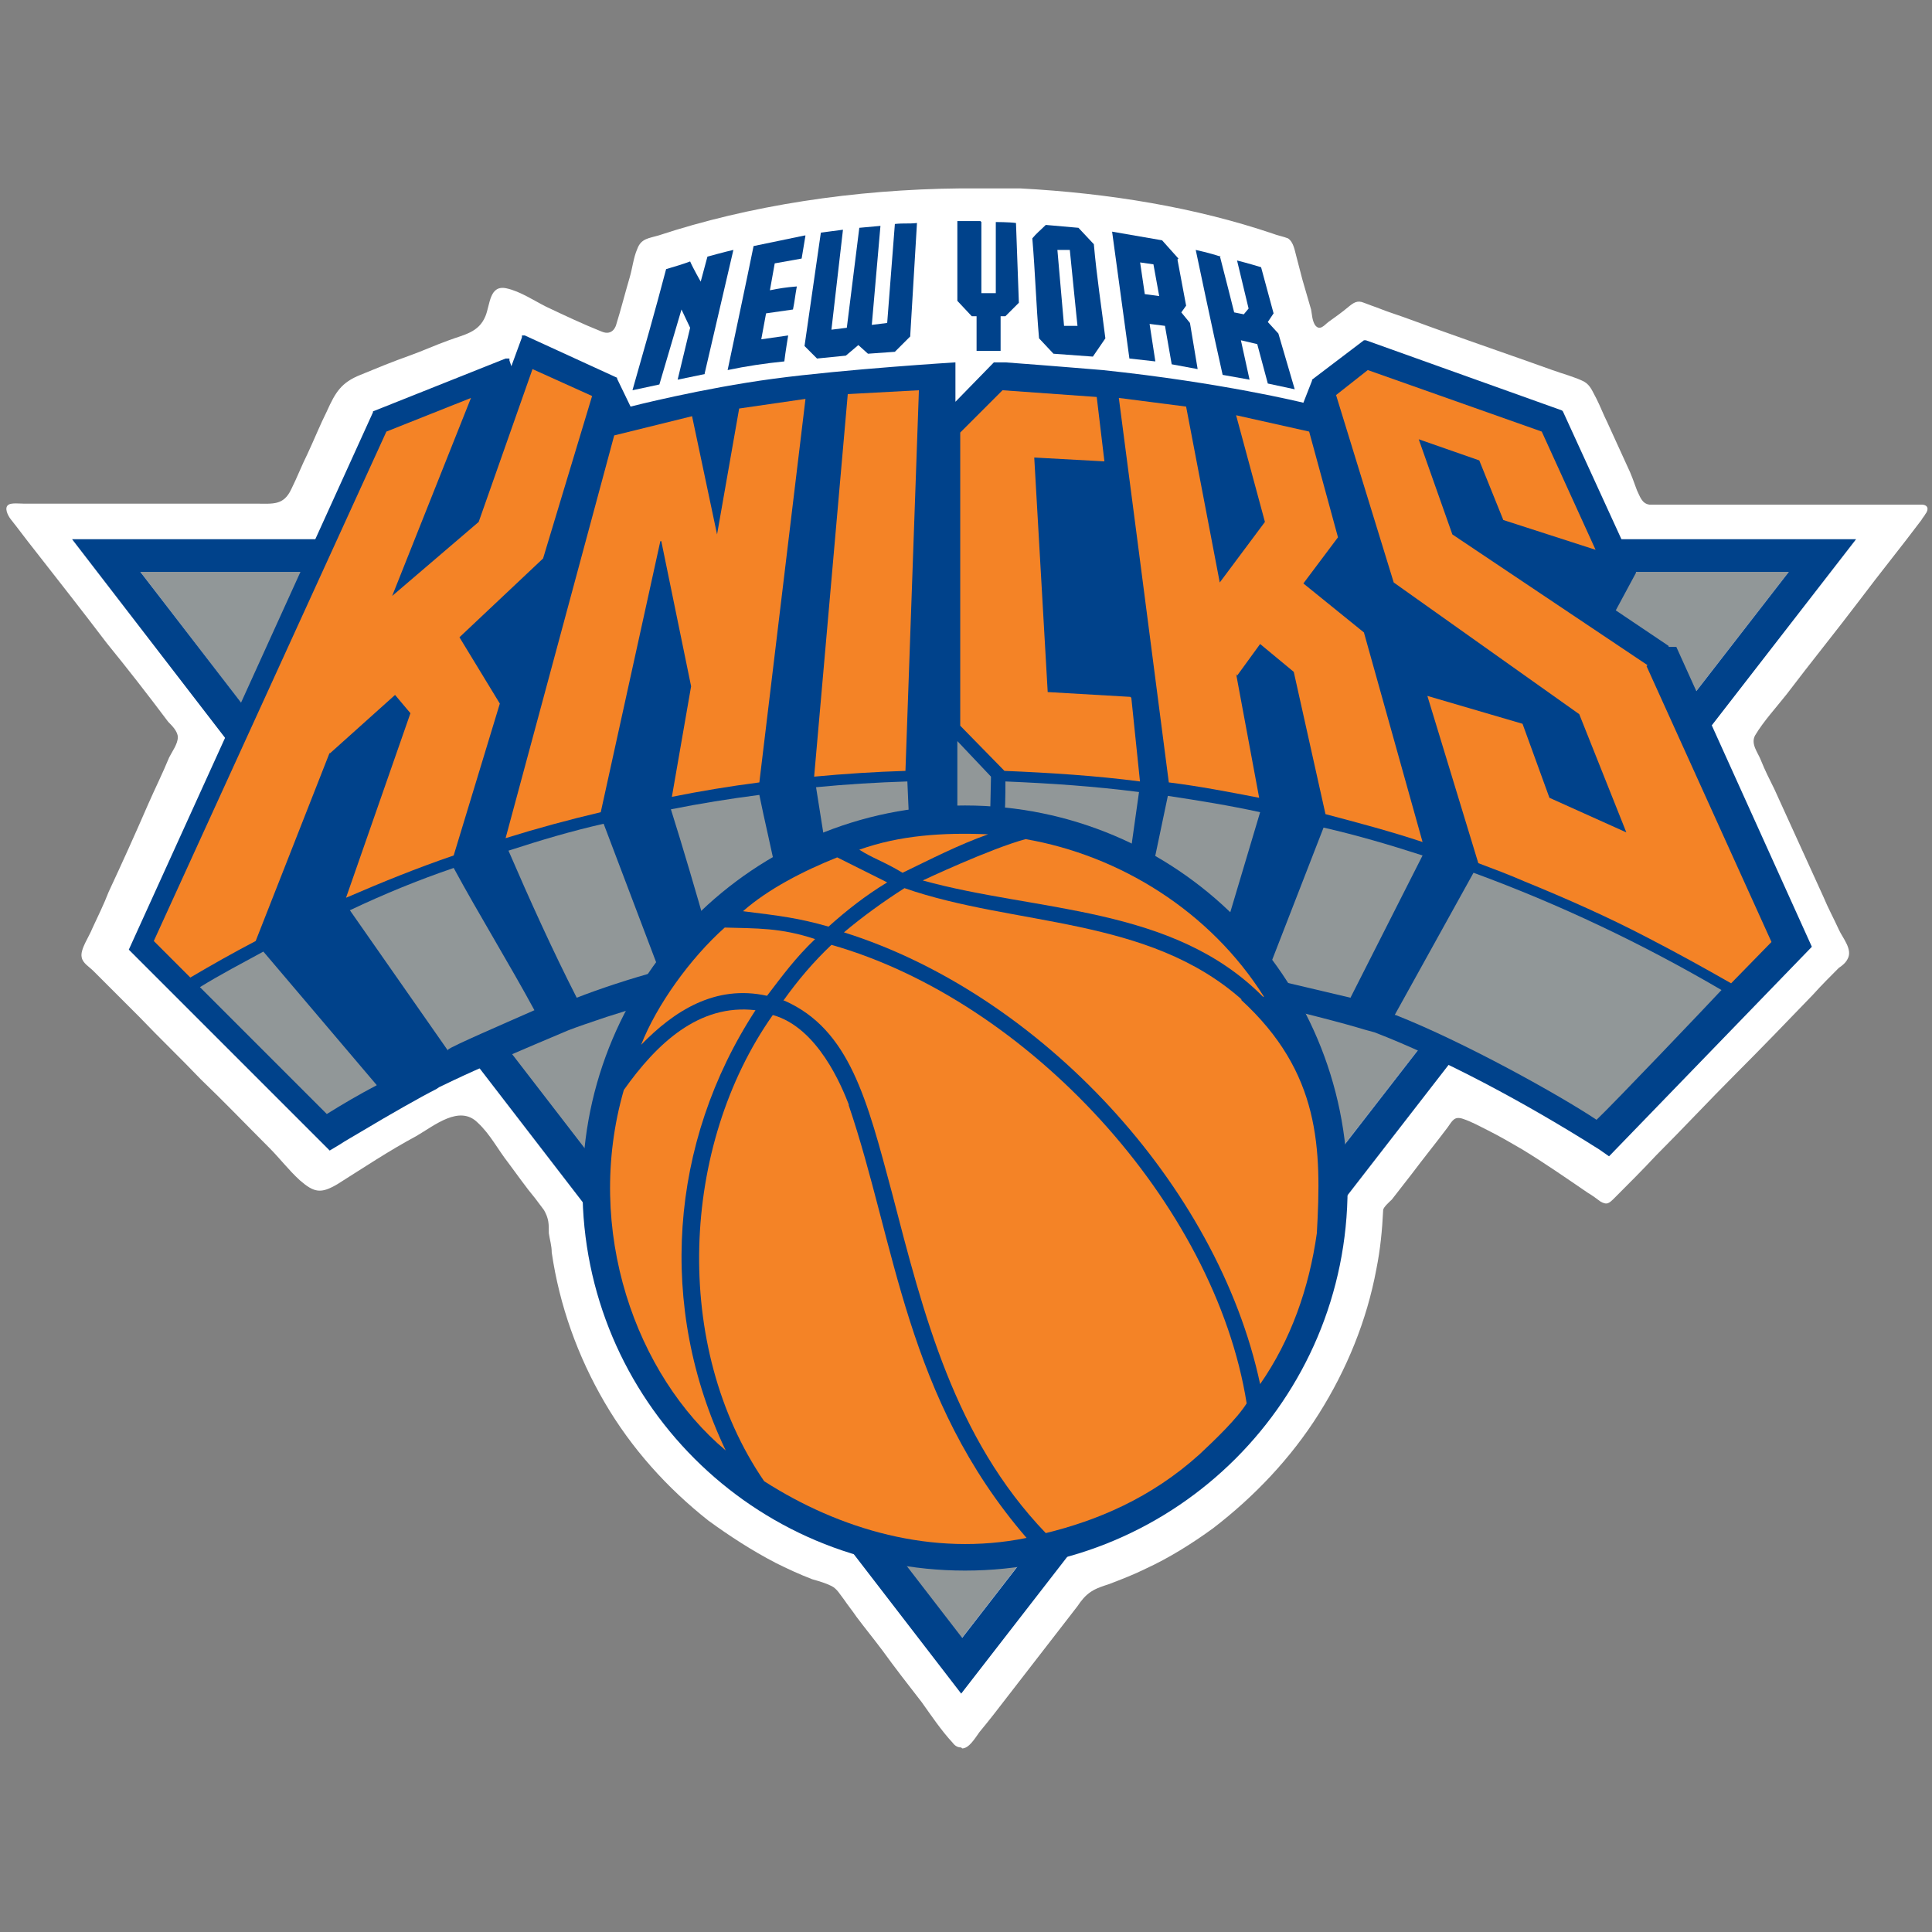
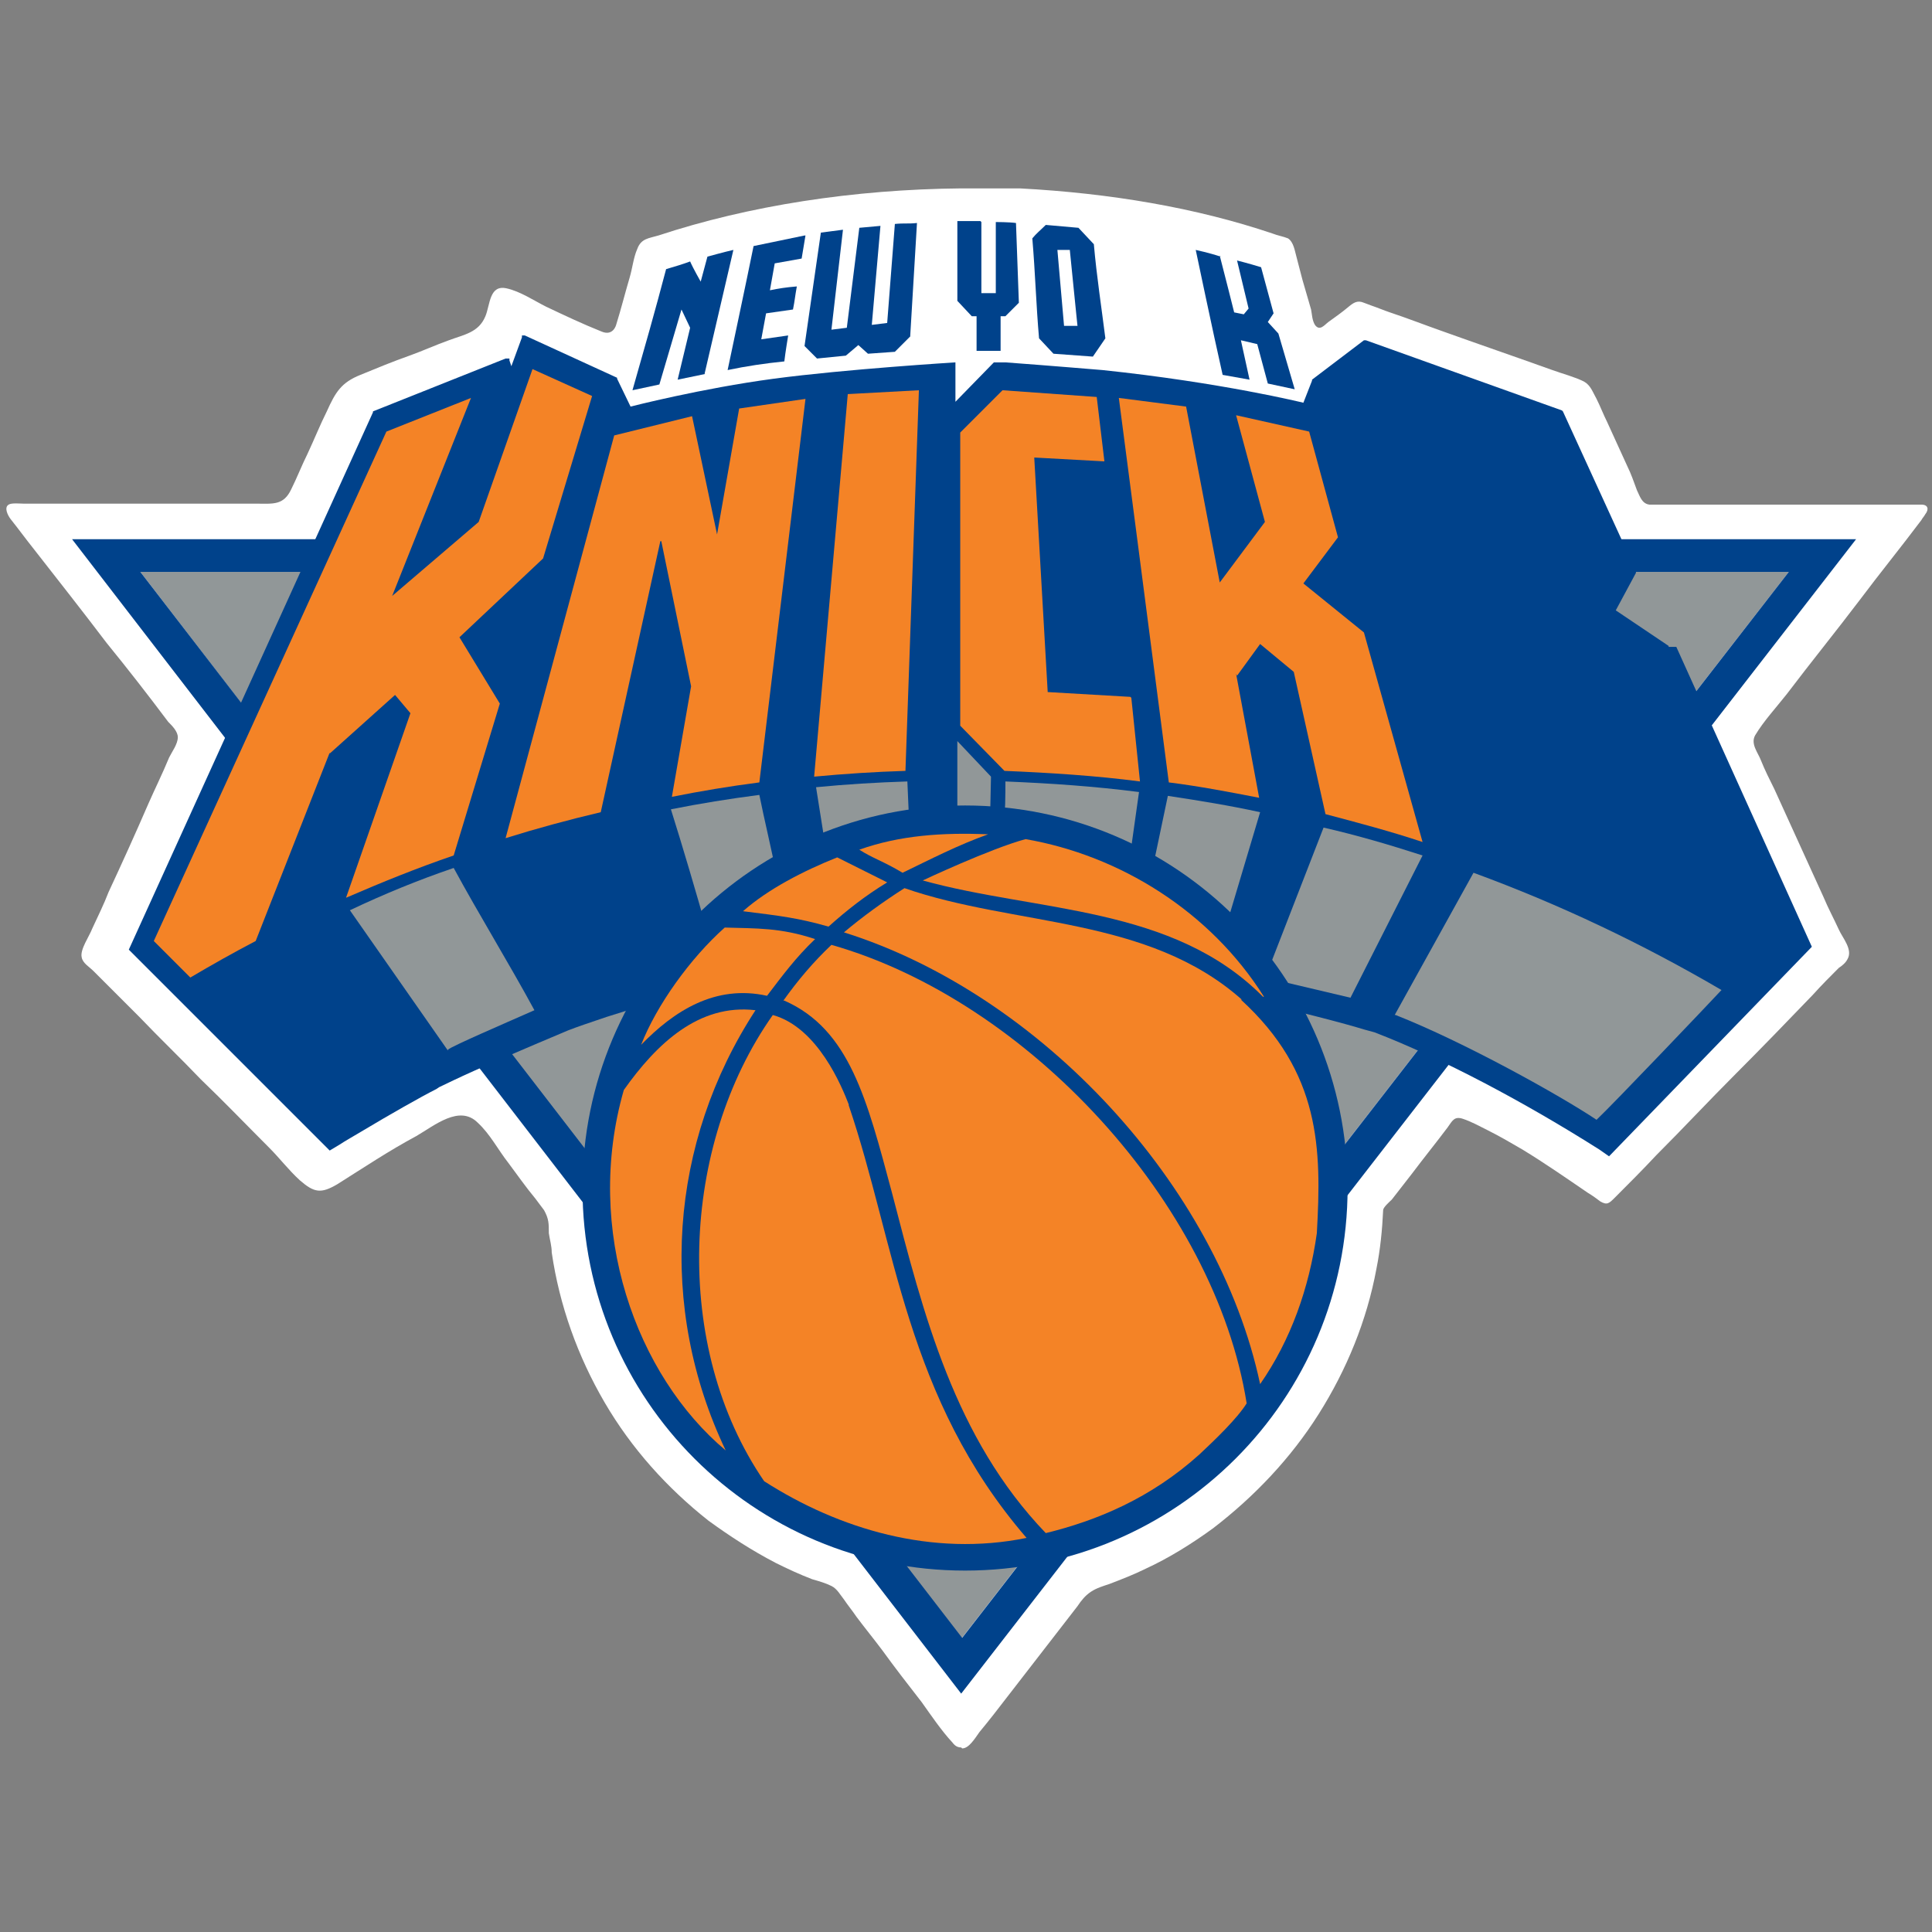
<svg xmlns="http://www.w3.org/2000/svg" viewBox="0 0 201 201" version="1.1">
  <rect x="0" y="0" width="201" height="201" fill="#808080" stroke="none" />
  <defs>
    <style>
      .cls-1 {
        fill: none;
      }

      .cls-2 {
        fill: #fff;
      }

      .cls-3 {
        fill: #919798;
      }

      .cls-4 {
        fill: #f48326;
      }

      .cls-5 {
        fill: #00428b;
      }
    </style>
  </defs>
  <g>
    <g id="Layer_2">
      <g id="Layer_1-2">
        <g id="new_york_knicks">
          <path d="M100,181.8c-.3,0-.6-.1-.9-.5-1.2-1.3-2.2-2.8-3.2-4.2-1.4-1.8-2.8-3.6-4.1-5.4-.9-1.2-1.8-2.3-2.7-3.5-.4-.6-.9-1.2-1.3-1.8-.4-.5-.7-1.1-1.3-1.4-.6-.3-1.3-.5-2-.7-1.3-.5-2.6-1.1-3.8-1.7-2.5-1.3-4.8-2.8-7-4.4-4.3-3.4-8-7.5-10.8-12.3-2.8-4.8-4.7-10.1-5.5-15.6,0-.7-.2-1.3-.3-2,0-1,0-1.5-.5-2.4-.3-.4-.6-.8-.9-1.2-1-1.2-1.9-2.5-2.8-3.7-1.1-1.4-1.9-3-3.2-4.2-1.9-1.9-4.5.3-6.4,1.4-2.8,1.5-5.5,3.3-8.2,5-1.7,1-2.4.9-3.9-.4-1.2-1.1-2.1-2.3-3.2-3.4-2.4-2.4-4.7-4.8-7.1-7.1-2.1-2.2-4.3-4.3-6.4-6.5-1.1-1.1-2.2-2.2-3.2-3.2-.5-.5-1.1-1.1-1.6-1.6-.4-.4-1.1-.8-1.2-1.4-.2-.8.8-2.2,1.1-3,.6-1.3,1.2-2.5,1.7-3.8,1.4-3,2.8-6.1,4.1-9.1.7-1.6,1.5-3.2,2.2-4.9.3-.6.9-1.4.9-2.1,0-.6-.6-1.2-1-1.6-2.1-2.8-4.2-5.5-6.4-8.2-2.5-3.3-5.1-6.6-7.6-9.8-.8-1-1.6-2.1-2.4-3.1-.3-.4-.7-1.2-.2-1.5.3-.2,1.2-.1,1.6-.1h24.2c1.7,0,2.8.2,3.6-1.5.6-1.2,1.1-2.5,1.7-3.7.7-1.5,1.3-3,2-4.4.9-2,1.5-3,3.5-3.8,1.7-.7,3.4-1.4,5.1-2,1.4-.5,2.7-1.1,4.1-1.6,1.6-.6,3.1-.8,3.8-2.5.5-1.2.4-3.3,2.2-2.9,1.4.3,2.9,1.3,4.1,1.9,1.9.9,3.8,1.8,5.8,2.6,1.2.5,1.5-.7,1.5-.7.5-1.6.9-3.2,1.4-4.9.3-1,.4-2.1.8-3,.4-1.1,1.2-1.1,2.2-1.4,9.4-3.1,20.3-4.8,31.5-4.9.3,0,3.9,0,3.9,0,.4,0,2.2,0,2.2,0,9.4.5,18.3,2,26.3,4.7.5.2,1.1.3,1.6.5.6.4.7,1.3.9,2,.2.8.4,1.5.6,2.3.3,1,.6,2.1.9,3.1.1.5.1,1.1.4,1.6.5.7,1,0,1.4-.3.7-.5,1.4-1,2-1.5.6-.5,1-.8,1.7-.5.3.1.5.2.8.3.6.2,1.3.5,1.9.7,1.8.6,3.6,1.3,5.3,1.9,3.9,1.4,7.7,2.7,11.6,4.1,1.1.4,2.3.7,3.3,1.2.7.4.9,1.1,1.3,1.8.4.8.7,1.6,1.1,2.4.7,1.5,1.4,3.1,2.1,4.6.4.8.7,1.7,1,2.5.3.6.5,1.4,1.3,1.5,1,0,2,0,3,0h25.3c.7,0,.8.5.4,1-.1.2-.3.4-.4.6-2.1,2.8-4.3,5.5-6.4,8.3-2.5,3.3-5.1,6.5-7.6,9.8-1.1,1.4-2.4,2.8-3.3,4.3-.5.9.3,1.8.6,2.6.4,1,.9,2,1.4,3,1.7,3.7,3.4,7.5,5.1,11.2.5,1.2,1.1,2.3,1.6,3.4.4.9,1.5,2.1.9,3.1-.2.4-.6.7-.9.9-.9.9-1.8,1.8-2.7,2.8-2.6,2.7-5.3,5.5-8,8.2-2.8,2.8-5.5,5.7-8.3,8.5-1.4,1.5-2.8,2.9-4.3,4.4-.6.6-.8.8-1.5.4-.4-.3-.8-.6-1.3-.9-2.2-1.5-4.5-3.1-6.8-4.5-1.2-.7-2.4-1.4-3.6-2-.8-.4-1.7-.9-2.6-1.2s-1.1.2-1.6.9c-1.2,1.6-2.5,3.2-3.7,4.8-.7.9-1.4,1.8-2.1,2.7-.2.2-.9.8-.9,1.1-.1,2.1-.3,4.1-.7,6.1-1,5.4-3.1,10.5-6,15.1-2.9,4.6-6.7,8.6-11,11.9-2.2,1.6-4.6,3.1-7,4.2-1.2.6-2.5,1.1-3.8,1.6-.6.2-1.3.4-1.9.8-.6.4-1,.9-1.4,1.5-2.4,3.1-4.8,6.2-7.2,9.3-1,1.3-2,2.6-3,3.8-.5.7-1.1,1.7-1.8,1.7h0Z" class="cls-2" />
          <polygon points="186.1 59.5 14.6 59.5 100 170.5 186.1 59.5" class="cls-1" />
          <polygon points="100 170.5 186.1 59.5 14.6 59.5 100 170.5" class="cls-3" />
          <path d="M7.5,56.1l92.5,120.1,93.1-120.1H7.5ZM186.1,59.5l-86,110.9L14.6,59.5h171.5Z" class="cls-5" />
          <path d="M173.6,67.3h0c0,0,0-.1,0-.1l-5.5-3.7,2.1-3.9h0c0-.1,0-.2,0-.2l-7.6-16.6h0c0,0-.1-.1-.1-.1l-20.4-7.3h-.1s-.1,0-.1,0l-5.4,4.1h0s0,.1,0,.1l-.9,2.3s-8.5-2.1-20.9-3.4c-1.3-.1-4.7-.4-10.1-.8h-.5s-.5,0-.5,0h-.2c0,0-4,4.1-4,4.1v-4.1s-11.4.7-18.9,1.7c-7.5,1-14.9,2.9-14.9,2.9l-1.4-2.9h0c0,0,0-.1,0-.1l-9.6-4.4h-.3c0-.1,0,.2,0,.2l-1.1,3-.2-.6v-.2c-.1,0-.4,0-.4,0l-13.8,5.5h0s0,.1,0,.1l-25.4,55.9,20.9,20.9,1-.6c.6-.4,1.5-.9,2.5-1.5,2.5-1.5,6-3.5,7.6-4.3l.3-.2c2.1-1,3.2-1.6,13.4-5.9l.8-.3s1.1-.4,3.2-1.1c5.6-1.8,20.1-6.2,34.1-6.2h.2c.6,0,1.1,0,1.7,0,9.5.3,20.7,2.3,28.3,3.9,7.4,1.6,12.9,3.1,14.5,3.6l1.1.3c7,2.7,15.5,7.2,23.4,12.2l1,.7,21.1-21.8-14.1-31.2h0Z" class="cls-5" />
-           <path d="M171.4,69.2l-20.3-13.6-3.5-9.9,6.3,2.2,2.5,6.2,9.6,3.1-5.6-12.3-18.1-6.4-3.3,2.6,6,19.5,19.3,13.7,4.9,12.3-8-3.6-2.8-7.7-9.9-2.9,5.3,17.4c1.6.6,3.2,1.2,4.8,1.9,4.4,1.8,8.7,3.7,12.9,5.9,2.9,1.5,5.8,3.1,8.6,4.7l4.2-4.3-13-28.7h0Z" class="cls-4" />
          <path d="M34.3,78.4l6.8-6.1,1.6,1.9-6.7,19.2c3.7-1.6,7.4-3.1,11.2-4.4l4.8-15.8-4.2-6.9,8.7-8.2,5.1-16.9-6.2-2.8-5.6,15.9-9,7.7,8.2-20.6-8.8,3.5-24.2,53,3.8,3.8c2.2-1.3,4.5-2.6,6.8-3.8l7.7-19.6h0Z" class="cls-4" />
          <path d="M95.6,40.6l-7.4.4-3.5,39.8c3.2-.3,6.3-.5,9.5-.6l1.4-39.6h0Z" class="cls-4" />
          <path d="M117.6,72.5l-8.6-.5-1.4-24.4,7.3.4-.8-6.7-9.8-.7-4.4,4.4v30.5l4.6,4.7c4.8.2,9.5.5,14.1,1.1l-.9-8.7h0Z" class="cls-4" />
          <path d="M68.8,56.3l3.1,15.1-2,11.5c3-.6,6-1.1,9.1-1.5h0l4.8-39.9-6.9,1-2.3,13.1-2.6-12.3-8.1,2-11.3,41.9c3.2-1,6.5-1.9,9.9-2.7l6.2-28.2h0Z" class="cls-4" />
          <path d="M128.7,70.3l2.4-3.3,3.5,2.9,3.3,14.8c3.4.9,6.8,1.8,10.1,2.9l-6.1-21.8-6.3-5.1,3.6-4.8-3-11-7.6-1.7,3,11.1-4.7,6.3-3.5-18.3-7-.9s3.5,26.8,5.2,40c3.2.4,6.3,1,9.4,1.6l-2.4-12.9h0Z" class="cls-4" />
          <path d="M85.8,88.3s2.9-1.7,8.8-2.4l-.2-4.6c-3.2.1-6.4.3-9.5.6.3,1.8.7,4.5,1,6.3Z" class="cls-3" />
          <path d="M104.4,85.7c2.4.3,4.9,1.1,7.1,1.7,2,.5,4.2,1.3,6,2.1l1-7.1c-4.7-.6-9.1-.9-13.9-1.1,0,1.4,0,3.3-.2,4.3h0Z" class="cls-3" />
          <path d="M73.6,96.9c2.7-2,4.3-4.1,7.2-5.8-.5-2.6-1.3-5.9-1.8-8.4-3.1.4-6.2.9-9.2,1.5,1.2,3.8,2.7,8.9,3.8,12.8Z" class="cls-3" />
          <path d="M119.8,90.9c2.7,1.5,4.7,3.3,7.1,5.6l.5.4,3.7-12.4c-3.2-.7-6.3-1.2-9.6-1.7l-1.7,8.1h0Z" class="cls-3" />
          <path d="M131.6,101.7l8.9,2.1,7.5-14.8c-3.4-1.1-6.8-2.1-10.3-2.9l-6.1,15.7Z" class="cls-3" />
-           <path d="M60,103.8c2.3-.9,5.6-2,8.6-2.8l-5.8-15.3c-3.5.8-6.5,1.7-9.9,2.8,2.2,5.1,4.6,10.4,7.1,15.3h0Z" class="cls-3" />
          <path d="M46.6,109.2c.5-.4,5.6-2.6,9-4.1-2.6-4.8-5.8-10-8.4-14.8-3.8,1.3-7.2,2.7-10.8,4.4l10.2,14.6h0Z" class="cls-3" />
-           <path d="M34,115.9c1.6-1,3.3-2,5.2-3l-11.8-13.9c-2.2,1.2-4.5,2.4-6.6,3.7,0,0,13.3,13.3,13.3,13.3Z" class="cls-3" />
          <path d="M145.2,105.6c7.1,2.8,17,8.3,20.9,10.9,1.8-1.7,11.7-12.1,13-13.5-8.2-4.8-16.8-8.9-25.8-12.2l-8.2,14.8h0Z" class="cls-3" />
          <polygon points="103 85.4 99.6 85.3 99.6 77.1 103.1 80.8 103 85.4" class="cls-3" />
          <path d="M100.4,83.8c-22,0-39.8,17.8-39.8,39.8s17.8,39.8,39.8,39.8,39.8-17.8,39.8-39.8-17.8-39.8-39.8-39.8Z" class="cls-5" />
          <path d="M102.8,86.8c-3.1,1.1-6,2.6-8.9,4-2-1.2-3.1-1.5-4.5-2.4,4.2-1.5,8.7-1.8,13.4-1.6Z" class="cls-4" />
          <path d="M131.4,103.7c-9.4-9.5-23.5-8.8-35.4-12.1,0,0,7-3.3,10.7-4.3,9.8,1.7,19.2,7.5,24.8,16.4Z" class="cls-4" />
          <path d="M78.6,105.1c-9,13.8-10.2,30.9-3.1,45.8-9.3-7.8-14.8-22.9-10.6-37.5,3.4-4.8,7.8-9,13.7-8.3Z" class="cls-4" />
          <path d="M88.3,115c4.9,14.4,5.9,30.4,18.5,45-9.8,2-19.5-.9-27.3-5.9-9.6-14-8.7-34.9.9-48.5,4.7,1.3,7.2,7.5,7.9,9.3Z" class="cls-4" />
          <path d="M81.5,104.1c1.5-2.1,3.1-4,5-5.8,20.4,5.8,39.9,26.9,43.2,47.7-1,1.6-3.3,3.8-4.9,5.3-5.1,4.6-10.7,6.9-16,8.2-9.5-9.9-12.7-22.7-16-35.4-2.6-9.7-4.4-17-11.2-20h0c0,0,0,0,0,0Z" class="cls-4" />
          <path d="M129.2,104c-9.8-8.7-23.6-7.6-35.1-11.6-2.2,1.4-4.4,3-6.3,4.6,20.4,6.4,38.9,26.3,43.3,47,3.2-4.6,5.1-10,5.9-15.7.5-8.8.4-16.7-7.9-24.3h0Z" class="cls-4" />
          <path d="M84.8,97.7c-2,1.9-3.4,3.8-5,5.9h0c-5.4-1.2-9.7,1.6-13.1,5.1,1.6-4.1,5.1-9,8.7-12.2,3.3.1,5.8,0,9.4,1.2" class="cls-4" />
          <path d="M86.2,96.4c1.9-1.7,3.8-3.2,6.1-4.6l-5.2-2.6c-3.5,1.4-7.2,3.3-9.8,5.6,4,.5,5.7.7,8.9,1.6Z" class="cls-4" />
          <path d="M94.7,35l-1.6,1.6-2.8.2-1-.9-1.3,1.1-3,.3-1.3-1.3,1.7-11.8,2.3-.3-1.2,10.4,1.6-.2,1.3-10.4,2.2-.2-.9,10.3,1.6-.2.8-10.3c1-.1,1.4,0,2.3-.1l-.7,11.7h0Z" class="cls-5" />
          <path d="M102.1,23.1v7.4h1.5v-7.4c0,0,1.4,0,2.1.1l.3,8.3-1.4,1.4h-.5s0,3.6,0,3.6h-2.5c0,0,0-3.6,0-3.6h-.5s-1.5-1.6-1.5-1.6v-8.3c.9,0,2.4,0,2.4,0h0Z" class="cls-5" />
          <path d="M83.8,24.5l-.4,2.4-2.8.5-.5,2.8c1-.2,1.6-.3,2.8-.4-.2,1.1-.2,1.4-.4,2.4l-2.8.4-.5,2.7,2.8-.4s-.3,1.8-.4,2.7c-2,.2-4,.5-5.9.9,0,0,2.1-9.9,2.7-12.9l5.3-1.1h0Z" class="cls-5" />
          <path d="M73.4,38.9l-2.9.6,1.3-5.4-.9-1.9-2.3,7.8-2.8.6c1.2-4.2,2.4-8.4,3.5-12.6,1-.3,1.7-.5,2.5-.8.3.7,1.1,2.1,1.1,2.1l.7-2.6s1.8-.5,2.7-.7l-3,12.9h0Z" class="cls-5" />
          <path d="M113.8,25.4c.3,3.4.8,6.6,1.2,9.8l-1.3,1.9-4.1-.3-1.5-1.6c-.3-3.4-.4-6.9-.7-10.4.4-.5.9-.9,1.4-1.4l3.4.3,1.5,1.6h0ZM110,25.9l.7,8h1.4c0,.1-.8-7.9-.8-7.9h-1.4c0-.1,0-.2,0-.2Z" class="cls-5" />
          <path d="M126.9,26.6c.5,1.9,1.5,5.9,1.5,5.9l1,.2.5-.6-1.2-5s1.2.3,2.5.7l1.3,4.8-.6.9,1.1,1.2,1.7,5.8-2.8-.6-1.1-4.1-1.7-.4.9,4.1-2.8-.5c-1-4.4-2.8-13-2.8-13,0,0,1.4.3,2.6.7h0Z" class="cls-5" />
-           <path d="M122.5,27l.9,4.8-.5.7.9,1.1.8,4.8-2.7-.5-.7-4-1.6-.2.6,3.9-2.7-.3-1.8-13.2,5.2.9,1.7,1.9h0ZM118.6,27.2l.5,3.4,1.5.2-.6-3.3-1.4-.2Z" class="cls-5" />
        </g>
      </g>
    </g>
  </g>
</svg>